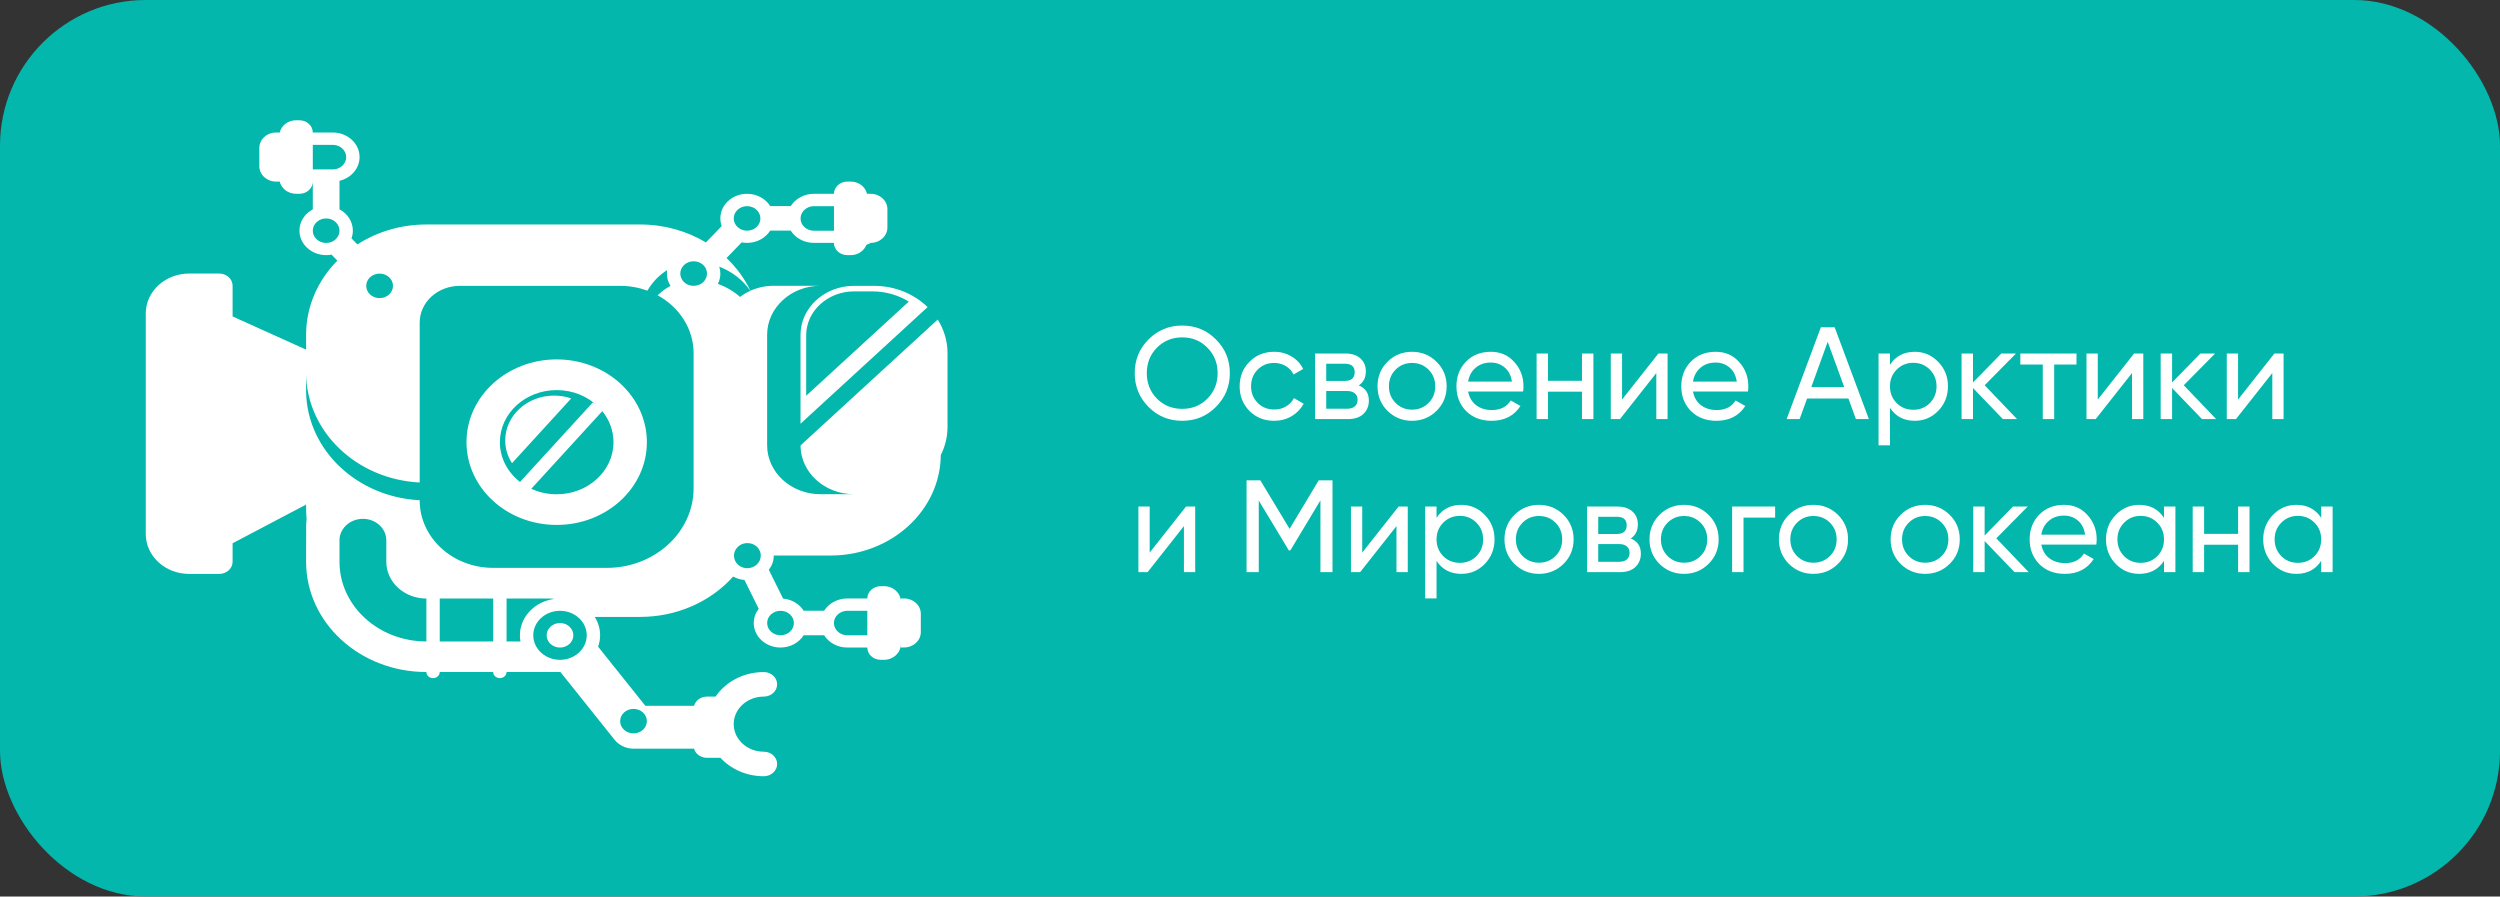
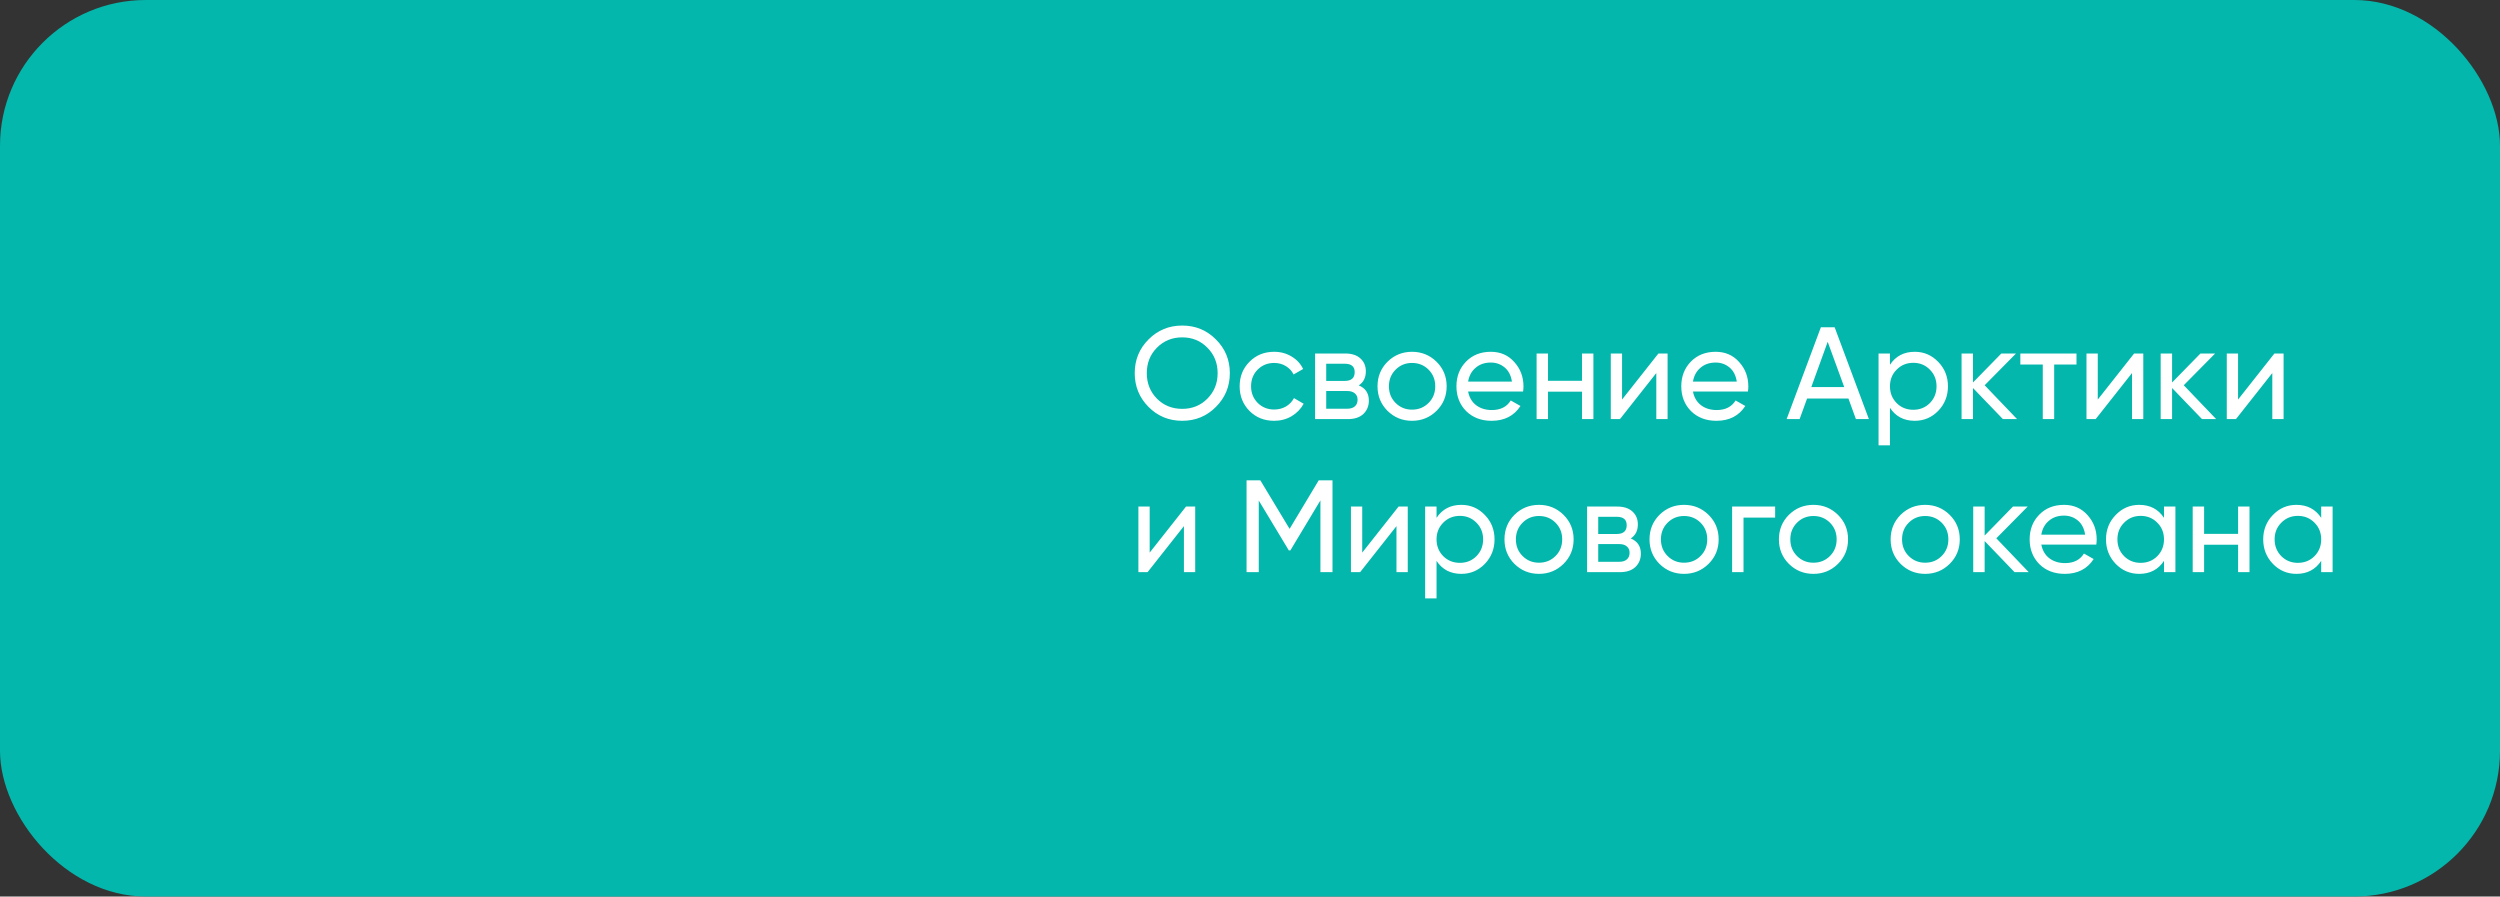
<svg xmlns="http://www.w3.org/2000/svg" width="343" height="123" viewBox="0 0 343 123" fill="none">
  <rect x="0" y="0" width="343" height="123" fill="#333333" stroke="none" />
  <rect width="343" height="123" rx="20" fill="#03B7AC" />
-   <path fill-rule="evenodd" clip-rule="evenodd" d="M111.207 31.596L111.17 31.587L111.164 31.586L111.134 31.577L111.12 31.574L111.098 31.568L111.079 31.561L111.063 31.557L111.037 31.548L110.995 31.533L110.992 31.532C110.952 31.517 110.913 31.5 110.873 31.483L110.856 31.476L110.834 31.465L110.795 31.447L110.79 31.444L110.757 31.427L110.756 31.426C110.718 31.405 110.68 31.384 110.643 31.361L110.63 31.354L110.607 31.338L110.54 31.293L110.536 31.289L110.502 31.263L110.482 31.249L110.468 31.238L110.435 31.211L110.427 31.205L110.404 31.184L110.401 31.182L110.375 31.158L110.374 31.157L110.35 31.135L110.344 31.129L110.325 31.111L110.315 31.1L110.257 31.039L110.253 31.034L110.23 31.007L110.204 30.975L110.185 30.953L110.178 30.943L110.165 30.926L110.153 30.91L110.106 30.842L110.104 30.84L110.085 30.81L110.083 30.807L110.066 30.78L110.061 30.771L110.049 30.75L110.042 30.736L110.032 30.72L110.021 30.699L110.015 30.689L110.002 30.662L110 30.658L109.985 30.626L109.984 30.625L109.97 30.594L109.967 30.587L109.957 30.562L109.951 30.549L109.944 30.529L109.937 30.51L109.932 30.496L109.923 30.471L109.92 30.463L109.91 30.432L109.908 30.43L109.899 30.396L109.898 30.391L109.89 30.362L109.887 30.351L109.882 30.328L109.878 30.309L109.874 30.294L109.869 30.269L109.868 30.258L109.862 30.226V30.223L109.857 30.187V30.185L109.853 30.152L109.852 30.143L109.849 30.116L109.848 30.101L109.847 30.081L109.845 30.058V30.044L109.844 30.015V30.008V29.971V29.934V29.928L109.845 29.899V29.886L109.847 29.862L109.848 29.843L109.849 29.827L109.852 29.8L109.853 29.791L109.857 29.759V29.756L109.862 29.721L109.864 29.717L109.869 29.685L109.87 29.675L109.876 29.651L109.879 29.635L109.883 29.617L109.889 29.594L109.891 29.583L109.899 29.553L109.9 29.548L109.911 29.514V29.513L109.921 29.48L109.924 29.473L109.933 29.446L109.938 29.432L109.946 29.413L109.954 29.395L109.959 29.381L109.97 29.357L109.974 29.349L109.987 29.319L109.988 29.317L110.004 29.286L110.005 29.282L110.019 29.255L110.025 29.245L110.036 29.225L110.046 29.209L110.055 29.194L110.066 29.173L110.072 29.164L110.087 29.137L110.09 29.133L110.11 29.104L110.111 29.101L110.129 29.074L110.134 29.067L110.15 29.045L110.159 29.033L110.171 29.017L110.184 29L110.193 28.989L110.21 28.967L110.214 28.962L110.236 28.935V28.934L110.26 28.907L110.264 28.902L110.284 28.88L110.293 28.872L110.308 28.856L110.321 28.842L110.333 28.83L110.352 28.812L110.359 28.805L110.383 28.782L110.386 28.78L110.412 28.756L110.414 28.753L110.439 28.732L110.446 28.726L110.465 28.71L110.494 28.688L110.512 28.675L110.523 28.668L110.546 28.649L110.552 28.646L110.582 28.625L110.612 28.605L110.617 28.602L110.642 28.586L110.654 28.578L110.673 28.566L110.69 28.555L110.705 28.547L110.728 28.533L110.736 28.528L110.766 28.512L110.769 28.511L110.801 28.494L110.805 28.492L110.834 28.478L110.843 28.474L110.867 28.462L110.882 28.455L110.899 28.448L110.922 28.438L110.933 28.433L110.962 28.421L110.967 28.419L111.003 28.405L111.004 28.404L111.038 28.392L111.046 28.389L111.073 28.381L111.088 28.376L111.109 28.37L111.13 28.363L111.144 28.36L111.173 28.352L111.181 28.35L111.216 28.341H111.217C111.362 28.307 111.514 28.288 111.671 28.288H114.421V31.653H111.671C111.513 31.653 111.36 31.635 111.213 31.601L111.207 31.596ZM123.584 88.424C123.584 89.576 122.553 90.526 121.285 90.526H120.834C119.817 90.526 118.997 89.776 118.994 88.841H116.248C114.891 88.841 113.707 88.165 113.072 87.161H110.26C109.626 88.166 108.441 88.841 107.084 88.841C105.058 88.841 103.415 87.334 103.415 85.476C103.415 84.748 103.668 84.075 104.097 83.525L102.14 79.574C101.578 79.524 101.052 79.358 100.593 79.102C99.252 80.6 97.603 81.857 95.735 82.791L95.591 82.862L95.428 82.942L95.232 83.033L95.1 83.093L94.882 83.189L94.813 83.219C92.692 84.13 90.326 84.639 87.829 84.639H81.599C82.067 85.381 82.335 86.241 82.335 87.158C82.335 87.706 82.24 88.233 82.063 88.728L88.539 96.832H95.166L95.223 96.833C95.427 96.108 96.142 95.573 97 95.573H98.175C99.552 93.552 101.999 92.207 104.791 92.207C105.802 92.207 106.623 92.96 106.623 93.888C106.623 94.819 105.802 95.572 104.791 95.572C102.662 95.572 100.915 97.044 100.689 98.938H100.69L100.688 98.957L100.686 98.963L100.685 98.968V98.971L100.684 98.977C100.673 99.071 100.667 99.166 100.664 99.262V99.269V99.282V99.288V99.294V99.3V99.306V99.312V99.319V99.325V99.331V99.337V99.343V99.349C100.664 99.487 100.672 99.623 100.688 99.757L100.689 99.763L100.69 99.769C100.919 101.662 102.665 103.135 104.792 103.135C105.803 103.135 106.625 103.888 106.625 104.816C106.625 105.746 105.803 106.5 104.792 106.5C102.402 106.5 100.262 105.512 98.833 103.957V103.973H97.001C96.144 103.973 95.427 103.445 95.223 102.716L95.168 102.717H86.913C85.891 102.717 84.935 102.261 84.328 101.508L76.891 92.201L76.832 92.202C76.673 92.202 76.516 92.195 76.36 92.184C76.214 92.195 76.067 92.2 75.917 92.2H69.498V92.201C69.498 92.669 69.09 93.039 68.58 93.039C68.08 93.039 67.666 92.667 67.666 92.201V92.2H60.33V92.201C60.33 92.669 59.917 93.039 59.416 93.039C58.906 93.039 58.498 92.667 58.498 92.201V92.2H58.486C49.369 92.2 41.987 85.422 41.995 77.056L42.008 72.005C42.008 71.76 42.027 71.519 42.065 71.283C42.017 70.698 41.995 70.098 41.995 69.489V69.227L31.913 74.535V77.065C31.913 77.988 31.096 78.742 30.077 78.742H25.955C22.666 78.742 20 76.288 20 73.271V43C20 39.983 22.674 37.529 25.955 37.529H30.077C31.088 37.529 31.913 38.279 31.913 39.209V43.415L41.997 47.969V45.94C41.997 42.019 43.621 38.447 46.285 35.759L45.49 34.937C45.252 34.982 45.005 35.005 44.751 35.005C42.725 35.005 41.083 33.499 41.083 31.64C41.083 30.394 41.819 29.308 42.915 28.726V24.957C42.884 25.866 42.074 26.589 41.077 26.589H40.625C39.522 26.589 38.596 25.868 38.381 24.912L38.326 24.913H37.871C36.608 24.913 35.58 23.973 35.58 22.798V20.294C35.58 19.128 36.599 18.181 37.871 18.181H38.326L38.38 18.182C38.59 17.226 39.507 16.5 40.625 16.5H41.077C42.094 16.5 42.914 17.254 42.916 18.182H45.665C47.682 18.182 49.333 19.688 49.333 21.547C49.333 23.113 48.163 24.434 46.579 24.808V28.721C47.675 29.303 48.411 30.392 48.411 31.64C48.411 32.011 48.346 32.368 48.226 32.701L49.035 33.537C51.715 31.813 54.977 30.8 58.498 30.8H87.829C91.159 30.8 94.259 31.706 96.851 33.261L99.019 31.02C98.897 30.686 98.832 30.328 98.832 29.955C98.832 28.096 100.47 26.59 102.496 26.59C103.853 26.59 105.038 27.267 105.674 28.273H108.492C109.128 27.268 110.315 26.59 111.667 26.59H114.416C114.422 25.668 115.241 24.914 116.256 24.914H116.707C117.823 24.914 118.739 25.635 118.951 26.59H119.46C120.731 26.59 121.751 27.537 121.751 28.704V31.209C121.751 32.386 120.723 33.322 119.46 33.322C119.46 33.322 119.206 33.471 118.865 33.605C118.548 34.417 117.7 35.007 116.706 35.007H116.255C115.237 35.007 114.417 34.248 114.415 33.323H111.666C110.308 33.323 109.124 32.646 108.489 31.64H105.674C105.04 32.645 103.853 33.323 102.496 33.323C102.244 33.323 101.998 33.3 101.76 33.255L99.678 35.403C101.043 36.696 102.16 38.213 102.956 39.886C103.928 39.451 105.021 39.208 106.177 39.208H112.577C108.535 39.208 105.25 42.218 105.25 45.935V61.086C105.25 64.803 108.526 67.805 112.577 67.805H117.167C113.127 67.805 109.848 64.818 109.832 61.113L128.656 43.842C129.511 45.2 130 46.776 130 48.455V58.567C130 59.947 129.669 61.257 129.077 62.433C129.019 70.049 122.275 76.218 113.957 76.218H106.179H106.164V76.219C106.164 76.949 105.911 77.623 105.482 78.174L107.439 82.126C108.65 82.232 109.689 82.876 110.267 83.794H113.07C113.706 82.786 114.897 82.11 116.249 82.11H118.996C118.997 81.184 119.818 80.424 120.836 80.424H121.287C122.567 80.424 123.586 81.367 123.586 82.526V82.11H124.045C125.312 82.11 126.336 83.049 126.336 84.216V86.727C126.336 87.898 125.308 88.833 124.045 88.833H123.586V88.415L123.584 88.424ZM116.247 87.159H118.997V83.802H116.247C115.245 83.802 114.415 84.552 114.415 85.479C114.415 86.406 115.236 87.159 116.247 87.159ZM105.253 85.479C105.253 86.406 106.07 87.159 107.085 87.159C108.1 87.159 108.921 86.406 108.921 85.479C108.921 84.552 108.1 83.802 107.085 83.802C106.07 83.802 105.253 84.552 105.253 85.479ZM101.67 77.757C101.926 77.883 102.218 77.955 102.529 77.955C103.549 77.955 104.377 77.183 104.377 76.229C104.377 76.158 104.373 76.089 104.363 76.02L104.362 76.009L104.36 75.992L104.356 75.967V75.965L104.35 75.939L104.348 75.925L104.345 75.912L104.34 75.885V75.882L104.335 75.858L104.331 75.841L104.328 75.832L104.322 75.805L104.32 75.799L104.314 75.778L104.307 75.758L104.306 75.753L104.298 75.727L104.294 75.717L104.289 75.701L104.281 75.678L104.28 75.677L104.271 75.651L104.265 75.639L104.26 75.627L104.25 75.601L104.248 75.6L104.238 75.577L104.231 75.561L104.227 75.552L104.216 75.528L104.213 75.523L104.204 75.504L104.195 75.485L104.192 75.479L104.18 75.456L104.176 75.447L104.167 75.432L104.156 75.411L104.154 75.408L104.14 75.385L104.133 75.374L104.125 75.362L104.111 75.339V75.338L104.097 75.317L104.088 75.303L104.081 75.295L104.065 75.273L104.063 75.269L104.05 75.251L104.038 75.235L104.034 75.23L104.017 75.208L104.012 75.202L104 75.187L103.984 75.169L103.983 75.166L103.965 75.146L103.957 75.136L103.946 75.125L103.928 75.105L103.91 75.086L103.898 75.075L103.89 75.068L103.87 75.048L103.868 75.044L103.851 75.028L103.836 75.015L103.831 75.01L103.812 74.992L103.805 74.987L103.791 74.974L103.774 74.958L103.771 74.955L103.75 74.938L103.707 74.904L103.685 74.888L103.673 74.878L103.664 74.871L103.642 74.855L103.639 74.853L103.619 74.839L103.604 74.828L103.597 74.823L103.574 74.809L103.55 74.794L103.53 74.782L103.527 74.779L103.503 74.766L103.478 74.752L103.455 74.739H103.453L103.428 74.725L103.415 74.718L103.404 74.712L103.379 74.7L103.376 74.699L103.354 74.688L103.342 74.683L103.337 74.68L103.33 74.678L103.32 74.673H103.319L103.307 74.668L103.295 74.663H103.294L103.282 74.658L103.281 74.657L103.27 74.653L103.258 74.649L103.247 74.644L103.243 74.642L103.235 74.64L103.223 74.635L103.213 74.632H103.211L103.188 74.623L103.176 74.619L103.172 74.618L103.167 74.617L103.164 74.616L103.129 74.605L103.115 74.601L103.103 74.597L103.091 74.594L103.09 74.592H103.088H103.087L103.079 74.59L103.066 74.586L103.054 74.583L103.049 74.581L103.045 74.58H103.043L103.03 74.576L103.017 74.573L103.009 74.57L103.005 74.569L103.001 74.568L102.992 74.566L102.979 74.563L102.954 74.557L102.941 74.555L102.928 74.552H102.926L102.915 74.55L102.912 74.548L102.901 74.547L102.888 74.545L102.884 74.543L102.875 74.542L102.866 74.541L102.862 74.54L102.849 74.537L102.843 74.536L102.836 74.535L102.823 74.534H102.82L102.81 74.532L102.801 74.531H102.797L102.784 74.53L102.775 74.529L102.771 74.528L102.759 74.526H102.758L102.745 74.525L102.731 74.524H102.73L102.718 74.523H102.717H102.716L102.704 74.522L102.691 74.52L102.683 74.519H102.678H102.673H102.663L102.65 74.518L102.637 74.517H102.636H102.629H102.623L102.61 74.515H102.595H102.589H102.585H102.582H102.568H102.555H102.541H102.525H102.509H102.493H102.492H102.478H102.476L102.461 74.517H102.446H102.445L102.429 74.518L102.416 74.519H102.414L102.401 74.52H102.398L102.385 74.522H102.382L102.367 74.523L102.355 74.524H102.351L102.335 74.525L102.323 74.526L102.32 74.528L102.308 74.529H102.304L102.293 74.53L102.288 74.531L102.272 74.534L102.262 74.535L102.257 74.536L102.232 74.54L102.225 74.541L102.216 74.542L102.21 74.543L102.201 74.545L102.194 74.546L102.178 74.548L102.17 74.55L102.164 74.551L102.15 74.553L102.142 74.555L102.134 74.556L102.126 74.557L102.118 74.558L102.112 74.559L102.104 74.561L102.089 74.564L102.083 74.566L102.075 74.568L102.061 74.572L102.055 74.573L102.04 74.576L102.031 74.579L102.025 74.58L102.016 74.583L102.002 74.586L101.998 74.588H101.997L101.987 74.59L101.973 74.594L101.969 74.595L101.959 74.599L101.955 74.6L101.944 74.603L101.942 74.605L101.93 74.608L101.915 74.613L101.913 74.614H101.912L101.901 74.618L101.887 74.623L101.884 74.624L101.872 74.628L101.87 74.629L101.858 74.633L101.857 74.634L101.845 74.639L101.83 74.644L101.829 74.645H101.828L101.816 74.65L101.802 74.656L101.789 74.662L101.774 74.668L101.76 74.674L101.747 74.68L101.734 74.686L101.722 74.692L101.721 74.694L101.708 74.7L101.696 74.706L101.694 74.707L101.681 74.713L101.67 74.719H101.668L101.667 74.721L101.654 74.727L101.643 74.733L101.641 74.734L101.629 74.74L101.628 74.741L101.617 74.748L101.615 74.749L101.602 74.756L101.592 74.761L101.577 74.769L101.568 74.776L101.552 74.784L101.543 74.79L101.528 74.799L101.519 74.805L101.505 74.814L101.496 74.82L101.481 74.828L101.472 74.834L101.458 74.844L101.449 74.851L101.436 74.861L101.425 74.868L101.412 74.878L101.402 74.885L101.388 74.895L101.378 74.904C101.211 75.032 101.068 75.189 100.958 75.363V75.364L100.95 75.378L100.943 75.39L100.939 75.396L100.935 75.402C100.788 75.649 100.705 75.935 100.705 76.238C100.705 76.561 100.8 76.864 100.966 77.123L100.978 77.143L100.98 77.147L100.995 77.167L100.996 77.17L101.011 77.191L101.012 77.192L101.028 77.214V77.215L101.045 77.237V77.238L101.062 77.259L101.063 77.261L101.079 77.281L101.081 77.285L101.097 77.303L101.101 77.307L101.115 77.324L101.12 77.329L101.135 77.344L101.14 77.351L101.153 77.365L101.16 77.373L101.171 77.386L101.179 77.395L101.191 77.407L101.2 77.415L101.211 77.426L101.221 77.436L101.23 77.446L101.242 77.457L101.251 77.465L101.264 77.478L101.272 77.485L101.286 77.498L101.293 77.504L101.309 77.518L101.314 77.523L101.331 77.537L101.335 77.541L101.353 77.556L101.357 77.558L101.377 77.574L101.379 77.575L101.425 77.61L101.472 77.642L101.475 77.644L101.496 77.657L101.5 77.66L101.519 77.673L101.524 77.677L101.577 77.709L101.594 77.718L101.604 77.724L101.62 77.733L101.632 77.739L101.646 77.746L101.659 77.752L101.672 77.759L101.687 77.766L101.67 77.757ZM76.376 49.31C83.21 49.31 88.752 54.396 88.752 60.663C88.752 66.942 83.21 72.02 76.376 72.02C69.536 72.02 64.003 66.943 64.003 60.663C64.003 54.396 69.538 49.31 76.376 49.31ZM76.376 53.521C78.612 53.521 80.628 54.385 82.05 55.769C81.825 55.567 81.587 55.378 81.34 55.204L71.346 66.126C69.657 64.815 68.584 62.856 68.584 60.667C68.584 56.721 72.072 53.522 76.376 53.522V53.521ZM82.635 56.409C83.598 57.597 84.17 59.07 84.17 60.667C84.17 64.615 80.679 67.814 76.376 67.814C75.123 67.814 73.939 67.543 72.892 67.062L82.636 56.409H82.635ZM109.832 45.946C109.832 42.229 113.117 39.219 117.169 39.219H119.919C122.817 39.219 125.427 40.342 127.266 42.136L109.832 58.136V45.946V45.946ZM110.609 46.015V54.297L124.687 41.378C123.246 40.49 121.519 39.977 119.659 39.977H117.197C113.557 39.977 110.608 42.682 110.608 46.015H110.609ZM69.317 60.42C69.317 61.563 69.654 62.631 70.248 63.548L78.37 54.663C77.638 54.41 76.848 54.275 76.023 54.275C72.317 54.275 69.317 57.03 69.317 60.421V60.42ZM101.531 40.734C101.964 40.409 102.44 40.129 102.947 39.902C101.942 38.429 100.453 37.264 98.684 36.589C98.779 36.89 98.832 37.209 98.832 37.537C98.832 38.043 98.71 38.522 98.493 38.952C99.633 39.358 100.664 39.969 101.53 40.734H101.531ZM95.838 35.971L95.829 35.968L95.82 35.964L95.81 35.96L95.801 35.957L95.799 35.955L95.791 35.953L95.781 35.949L95.772 35.946L95.761 35.942L95.757 35.941L95.752 35.94L95.742 35.937L95.731 35.933L95.721 35.931L95.713 35.928L95.71 35.927L95.7 35.925L95.689 35.922L95.679 35.92L95.668 35.917L95.659 35.915L95.649 35.913L95.638 35.91L95.628 35.908L95.625 35.907L95.618 35.905L95.607 35.903L95.597 35.9L95.586 35.898L95.581 35.897L95.576 35.895L95.565 35.893L95.555 35.891L95.544 35.888L95.535 35.887H95.534L95.523 35.885L95.513 35.883L95.502 35.882L95.492 35.881H95.491L95.481 35.88L95.471 35.878L95.461 35.877L95.45 35.876L95.446 35.875L95.44 35.873L95.429 35.872L95.419 35.871L95.408 35.87L95.402 35.869L95.398 35.867L95.387 35.866L95.377 35.865L95.366 35.864L95.356 35.862H95.355L95.344 35.861L95.334 35.86L95.323 35.859L95.313 35.858H95.31L95.301 35.856L95.29 35.855H95.28L95.27 35.854H95.264H95.258H95.247H95.237H95.225H95.217H95.215H95.203H95.191H95.181H95.169H95.132H95.122H95.121H95.109H95.097H95.085H95.076H95.073H95.062L95.05 35.855L95.038 35.856H95.03H95.026L95.015 35.858L95.003 35.859L94.991 35.86L94.986 35.861H94.979L94.968 35.862L94.944 35.865L94.94 35.866L94.932 35.867L94.921 35.869L94.909 35.87L94.897 35.871H94.894L94.885 35.872L94.873 35.873L94.862 35.875L94.85 35.876H94.849L94.838 35.877L94.826 35.88L94.804 35.883L94.792 35.886L94.769 35.891L94.76 35.893H94.758L94.746 35.895L94.735 35.898L94.723 35.9L94.715 35.902L94.711 35.903L94.7 35.905L94.688 35.908L94.676 35.91L94.669 35.911L94.665 35.913L94.654 35.916L94.642 35.92L94.632 35.924L94.626 35.925L94.62 35.926L94.608 35.93L94.597 35.933L94.586 35.937L94.582 35.938L94.574 35.941L94.564 35.944L94.553 35.948L94.543 35.952L94.54 35.953L94.531 35.957L94.52 35.96L94.51 35.964L94.499 35.968H94.498L94.489 35.971L94.478 35.975L94.468 35.978L94.457 35.982H94.456L94.446 35.986L94.435 35.989C93.789 36.25 93.338 36.845 93.338 37.534C93.338 37.917 93.479 38.271 93.715 38.553L93.729 38.571L93.73 38.572L93.746 38.59L93.757 38.601L93.763 38.608L93.78 38.627L93.785 38.633L93.797 38.645L93.814 38.662L93.844 38.692L93.849 38.696L93.868 38.714L93.876 38.721L93.886 38.731L93.904 38.746L93.907 38.749L93.924 38.764L93.94 38.777L93.942 38.779L93.962 38.795L93.972 38.804L93.981 38.811L94.001 38.827L94.006 38.831L94.021 38.842L94.04 38.855L94.042 38.856L94.061 38.871L94.074 38.881L94.081 38.886L94.102 38.899L94.11 38.904L94.123 38.913L94.144 38.926L94.145 38.927L94.165 38.94L94.182 38.949L94.187 38.952L94.209 38.964L94.219 38.97L94.231 38.976L94.254 38.988L94.257 38.991L94.276 39.001L94.295 39.012L94.298 39.013L94.322 39.024L94.336 39.03L94.345 39.034L94.369 39.045L94.375 39.048L94.391 39.056L94.414 39.065L94.438 39.075L94.455 39.083L94.462 39.085L94.486 39.093L94.497 39.097L94.511 39.102L94.536 39.111L94.539 39.112L94.561 39.119L94.582 39.125L94.586 39.126L94.611 39.134L94.624 39.137L94.635 39.141L94.66 39.147L94.667 39.148L94.686 39.153L94.711 39.159H94.713L94.739 39.166L94.756 39.169L94.765 39.17L94.791 39.175L94.8 39.176L94.817 39.18L94.843 39.185H94.845L94.87 39.189L94.889 39.192L94.896 39.194L94.922 39.197L94.935 39.199L94.949 39.2L94.977 39.202H94.982L95.004 39.205L95.028 39.206H95.032L95.059 39.207L95.075 39.208H95.087L95.114 39.209H95.122H95.141H95.169H95.198H95.216H95.227L95.255 39.208H95.262L95.284 39.207L95.309 39.206H95.313L95.341 39.203L95.356 39.202L95.37 39.201L95.399 39.197H95.402L95.427 39.194L95.446 39.191L95.454 39.19L95.483 39.186L95.492 39.185L95.51 39.181L95.536 39.176H95.538L95.565 39.17L95.581 39.167L95.593 39.164L95.62 39.158L95.625 39.157L95.646 39.152L95.668 39.146L95.674 39.145L95.701 39.137L95.713 39.134L95.727 39.13L95.754 39.121H95.755L95.78 39.113L95.806 39.104L95.832 39.096L95.84 39.093L95.858 39.087L95.882 39.079L95.884 39.078L95.909 39.068L95.922 39.063L95.934 39.058L95.959 39.047L95.963 39.046L95.984 39.036L96.003 39.028L96.008 39.025L96.033 39.014L96.043 39.009L96.057 39.002L96.08 38.99H96.082L96.104 38.977L96.118 38.969L96.127 38.964L96.173 38.937L96.193 38.925L96.195 38.924L96.218 38.909L96.23 38.902L96.24 38.894L96.262 38.88L96.265 38.879L96.284 38.865L96.3 38.854L96.305 38.85L96.326 38.834L96.347 38.819L96.368 38.803L96.388 38.787L96.4 38.777L96.407 38.77L96.427 38.753L96.431 38.749L96.445 38.736L96.462 38.721L96.465 38.717L96.483 38.699L96.501 38.681L96.52 38.662L96.521 38.661L96.538 38.644L96.551 38.63L96.556 38.624L96.573 38.606L96.59 38.587L96.606 38.568L96.607 38.567L96.624 38.547L96.64 38.528L96.656 38.507L96.658 38.503L96.671 38.486C96.877 38.215 96.997 37.885 96.997 37.531C96.997 36.818 96.516 36.209 95.835 35.963L95.838 35.971ZM91.535 37.056C90.44 37.744 89.488 38.718 88.825 39.879C87.668 39.454 86.405 39.219 85.081 39.219H63.085C60.049 39.219 57.581 41.472 57.581 44.258V66.199C48.982 65.768 42.134 59.301 41.998 51.33V53.84C42.178 61.776 49.009 68.201 57.581 68.631V68.654C57.581 73.774 62.092 77.912 67.668 77.912H83.245C89.832 77.912 95.164 73.013 95.164 66.977V48.477C95.164 45.087 93.184 42.127 90.228 40.513C90.761 40 91.356 39.564 91.991 39.222C91.677 38.726 91.498 38.15 91.498 37.536C91.498 37.372 91.511 37.212 91.536 37.055L91.535 37.056ZM100.668 29.97C100.668 30.897 101.489 31.651 102.496 31.651C103.511 31.651 104.328 30.897 104.328 29.97C104.328 29.039 103.511 28.285 102.496 28.285C101.489 28.285 100.668 29.039 100.668 29.97ZM50.245 39.219C50.245 40.15 51.07 40.904 52.081 40.904C53.096 40.904 53.917 40.15 53.917 39.219C53.917 38.292 53.096 37.538 52.081 37.538C51.07 37.538 50.245 38.292 50.245 39.219ZM45.822 34.871C45.771 34.885 45.721 34.898 45.669 34.91C45.72 34.898 45.771 34.884 45.822 34.871ZM45.667 19.876H42.916V23.242H45.667C46.677 23.242 47.499 22.481 47.499 21.561C47.499 20.63 46.673 19.876 45.667 19.876ZM42.915 31.653C42.915 32.58 43.736 33.334 44.751 33.334C45.758 33.334 46.578 32.58 46.578 31.653C46.578 30.722 45.757 29.969 44.751 29.969C43.736 29.969 42.915 30.722 42.915 31.653V31.653ZM69.5 82.119V88.008H71.41C71.359 87.734 71.333 87.45 71.333 87.162C71.333 84.622 73.385 82.519 76.053 82.171L76.036 82.168L75.976 82.159L75.964 82.157L75.959 82.156L75.952 82.155L75.947 82.154L75.904 82.147L75.88 82.145H75.879L75.867 82.144H75.866L75.854 82.143L75.817 82.139L75.806 82.138H75.8L75.793 82.137L75.721 82.13H75.719L75.645 82.126H75.641L75.56 82.122H75.557H75.544H75.539H75.532H75.519H75.507H75.494H75.481H75.469H75.456H69.501L69.5 82.119ZM67.668 88.008V82.119H60.331V88.008H67.668ZM58.499 82.119V88.008C51.917 88.007 46.579 83.111 46.579 77.073V74.124C46.579 72.502 48.023 71.184 49.792 71.184C51.562 71.184 53.002 72.502 53.002 74.124V74.39V77.073C53.002 79.858 55.456 82.118 58.501 82.119H58.499ZM85.084 98.94C85.084 99.871 85.905 100.617 86.916 100.617C87.931 100.617 88.752 99.872 88.752 98.94C88.752 98.013 87.931 97.259 86.916 97.259C85.905 97.259 85.084 98.013 85.084 98.94V98.94ZM75 87.163C75 88.09 75.821 88.844 76.832 88.844C77.847 88.844 78.664 88.09 78.664 87.163C78.664 86.24 77.847 85.479 76.832 85.479C75.821 85.479 75 86.24 75 87.163ZM76.832 90.527C74.806 90.527 73.164 89.02 73.164 87.162C73.164 85.303 74.806 83.804 76.832 83.804C78.858 83.804 80.5 85.303 80.5 87.162C80.5 89.021 78.858 90.527 76.832 90.527Z" fill="white" />
  <path d="M166.826 55.826C165.566 57.098 164.024 57.734 162.2 57.734C160.376 57.734 158.834 57.098 157.574 55.826C156.314 54.554 155.684 53.012 155.684 51.2C155.684 49.376 156.314 47.834 157.574 46.574C158.834 45.302 160.376 44.666 162.2 44.666C164.024 44.666 165.566 45.302 166.826 46.574C168.098 47.834 168.734 49.376 168.734 51.2C168.734 53.012 168.098 54.554 166.826 55.826ZM158.726 54.692C159.662 55.628 160.82 56.096 162.2 56.096C163.58 56.096 164.732 55.628 165.656 54.692C166.592 53.744 167.06 52.58 167.06 51.2C167.06 49.808 166.592 48.644 165.656 47.708C164.732 46.76 163.58 46.286 162.2 46.286C160.82 46.286 159.662 46.76 158.726 47.708C157.802 48.644 157.34 49.808 157.34 51.2C157.34 52.58 157.802 53.744 158.726 54.692ZM174.814 57.734C173.458 57.734 172.33 57.284 171.43 56.384C170.53 55.472 170.08 54.344 170.08 53C170.08 51.656 170.53 50.534 171.43 49.634C172.33 48.722 173.458 48.266 174.814 48.266C175.702 48.266 176.5 48.482 177.208 48.914C177.916 49.334 178.444 49.904 178.792 50.624L177.478 51.38C177.25 50.9 176.896 50.516 176.416 50.228C175.948 49.94 175.414 49.796 174.814 49.796C173.914 49.796 173.158 50.102 172.546 50.714C171.946 51.326 171.646 52.088 171.646 53C171.646 53.9 171.946 54.656 172.546 55.268C173.158 55.88 173.914 56.186 174.814 56.186C175.414 56.186 175.954 56.048 176.434 55.772C176.914 55.484 177.28 55.1 177.532 54.62L178.864 55.394C178.48 56.102 177.928 56.672 177.208 57.104C176.488 57.524 175.69 57.734 174.814 57.734ZM186.422 52.874C187.346 53.258 187.808 53.954 187.808 54.962C187.808 55.706 187.556 56.318 187.052 56.798C186.56 57.266 185.852 57.5 184.928 57.5H180.428V48.5H184.568C185.468 48.5 186.164 48.728 186.656 49.184C187.148 49.628 187.394 50.216 187.394 50.948C187.394 51.812 187.07 52.454 186.422 52.874ZM184.496 49.904H181.958V52.262H184.496C185.408 52.262 185.864 51.86 185.864 51.056C185.864 50.288 185.408 49.904 184.496 49.904ZM184.838 56.078C185.294 56.078 185.642 55.97 185.882 55.754C186.134 55.538 186.26 55.232 186.26 54.836C186.26 54.464 186.134 54.176 185.882 53.972C185.642 53.756 185.294 53.648 184.838 53.648H181.958V56.078H184.838ZM197.095 56.366C196.171 57.278 195.049 57.734 193.729 57.734C192.409 57.734 191.287 57.278 190.363 56.366C189.451 55.454 188.995 54.332 188.995 53C188.995 51.668 189.451 50.546 190.363 49.634C191.287 48.722 192.409 48.266 193.729 48.266C195.049 48.266 196.171 48.722 197.095 49.634C198.019 50.546 198.481 51.668 198.481 53C198.481 54.332 198.019 55.454 197.095 56.366ZM193.729 56.204C194.629 56.204 195.385 55.898 195.997 55.286C196.609 54.674 196.915 53.912 196.915 53C196.915 52.088 196.609 51.326 195.997 50.714C195.385 50.102 194.629 49.796 193.729 49.796C192.841 49.796 192.091 50.102 191.479 50.714C190.867 51.326 190.561 52.088 190.561 53C190.561 53.912 190.867 54.674 191.479 55.286C192.091 55.898 192.841 56.204 193.729 56.204ZM201.425 53.72C201.581 54.524 201.947 55.148 202.523 55.592C203.111 56.036 203.831 56.258 204.683 56.258C205.871 56.258 206.735 55.82 207.275 54.944L208.607 55.7C207.731 57.056 206.411 57.734 204.647 57.734C203.219 57.734 202.055 57.29 201.155 56.402C200.267 55.502 199.823 54.368 199.823 53C199.823 51.644 200.261 50.516 201.137 49.616C202.013 48.716 203.147 48.266 204.539 48.266C205.859 48.266 206.933 48.734 207.761 49.67C208.601 50.594 209.021 51.71 209.021 53.018C209.021 53.246 209.003 53.48 208.967 53.72H201.425ZM204.539 49.742C203.699 49.742 203.003 49.982 202.451 50.462C201.899 50.93 201.557 51.56 201.425 52.352H207.437C207.305 51.5 206.969 50.852 206.429 50.408C205.889 49.964 205.259 49.742 204.539 49.742ZM217.049 48.5H218.615V57.5H217.049V53.738H212.387V57.5H210.821V48.5H212.387V52.244H217.049V48.5ZM227.533 48.5H228.793V57.5H227.245V51.182L222.259 57.5H220.999V48.5H222.547V54.818L227.533 48.5ZM232.274 53.72C232.43 54.524 232.796 55.148 233.372 55.592C233.96 56.036 234.68 56.258 235.532 56.258C236.72 56.258 237.584 55.82 238.124 54.944L239.456 55.7C238.58 57.056 237.26 57.734 235.496 57.734C234.068 57.734 232.904 57.29 232.004 56.402C231.116 55.502 230.672 54.368 230.672 53C230.672 51.644 231.11 50.516 231.986 49.616C232.862 48.716 233.996 48.266 235.388 48.266C236.708 48.266 237.782 48.734 238.61 49.67C239.45 50.594 239.87 51.71 239.87 53.018C239.87 53.246 239.852 53.48 239.816 53.72H232.274ZM235.388 49.742C234.548 49.742 233.852 49.982 233.3 50.462C232.748 50.93 232.406 51.56 232.274 52.352H238.286C238.154 51.5 237.818 50.852 237.278 50.408C236.738 49.964 236.108 49.742 235.388 49.742ZM254.63 57.5L253.604 54.674H247.934L246.908 57.5H245.126L249.824 44.9H251.714L256.412 57.5H254.63ZM248.51 53.108H253.028L250.76 46.898L248.51 53.108ZM262.705 48.266C263.965 48.266 265.039 48.728 265.927 49.652C266.815 50.564 267.259 51.68 267.259 53C267.259 54.32 266.815 55.442 265.927 56.366C265.039 57.278 263.965 57.734 262.705 57.734C261.217 57.734 260.083 57.14 259.303 55.952V61.1H257.737V48.5H259.303V50.048C260.083 48.86 261.217 48.266 262.705 48.266ZM262.507 56.222C263.407 56.222 264.163 55.916 264.775 55.304C265.387 54.68 265.693 53.912 265.693 53C265.693 52.088 265.387 51.326 264.775 50.714C264.163 50.09 263.407 49.778 262.507 49.778C261.595 49.778 260.833 50.09 260.221 50.714C259.609 51.326 259.303 52.088 259.303 53C259.303 53.912 259.609 54.68 260.221 55.304C260.833 55.916 261.595 56.222 262.507 56.222ZM276.741 57.5H274.797L270.693 53.234V57.5H269.127V48.5H270.693V52.478L274.581 48.5H276.597L272.295 52.856L276.741 57.5ZM284.894 48.5V50.012H281.834V57.5H280.268V50.012H277.19V48.5H284.894ZM292.8 48.5H294.06V57.5H292.512V51.182L287.526 57.5H286.266V48.5H287.814V54.818L292.8 48.5ZM304.058 57.5H302.114L298.01 53.234V57.5H296.444V48.5H298.01V52.478L301.898 48.5H303.914L299.612 52.856L304.058 57.5ZM312.048 48.5H313.308V57.5H311.76V51.182L306.774 57.5H305.514V48.5H307.062V54.818L312.048 48.5ZM162.722 69.5H163.982V78.5H162.434V72.182L157.448 78.5H156.188V69.5H157.736V75.818L162.722 69.5ZM182.818 65.9V78.5H181.162V68.654L177.04 75.512H176.824L172.702 68.672V78.5H171.028V65.9H172.918L176.932 72.56L180.928 65.9H182.818ZM191.884 69.5H193.144V78.5H191.596V72.182L186.61 78.5H185.35V69.5H186.898V75.818L191.884 69.5ZM200.496 69.266C201.756 69.266 202.83 69.728 203.718 70.652C204.606 71.564 205.05 72.68 205.05 74C205.05 75.32 204.606 76.442 203.718 77.366C202.83 78.278 201.756 78.734 200.496 78.734C199.008 78.734 197.874 78.14 197.094 76.952V82.1H195.528V69.5H197.094V71.048C197.874 69.86 199.008 69.266 200.496 69.266ZM200.298 77.222C201.198 77.222 201.954 76.916 202.566 76.304C203.178 75.68 203.484 74.912 203.484 74C203.484 73.088 203.178 72.326 202.566 71.714C201.954 71.09 201.198 70.778 200.298 70.778C199.386 70.778 198.624 71.09 198.012 71.714C197.4 72.326 197.094 73.088 197.094 74C197.094 74.912 197.4 75.68 198.012 76.304C198.624 76.916 199.386 77.222 200.298 77.222ZM214.514 77.366C213.59 78.278 212.468 78.734 211.148 78.734C209.828 78.734 208.706 78.278 207.782 77.366C206.87 76.454 206.414 75.332 206.414 74C206.414 72.668 206.87 71.546 207.782 70.634C208.706 69.722 209.828 69.266 211.148 69.266C212.468 69.266 213.59 69.722 214.514 70.634C215.438 71.546 215.9 72.668 215.9 74C215.9 75.332 215.438 76.454 214.514 77.366ZM211.148 77.204C212.048 77.204 212.804 76.898 213.416 76.286C214.028 75.674 214.334 74.912 214.334 74C214.334 73.088 214.028 72.326 213.416 71.714C212.804 71.102 212.048 70.796 211.148 70.796C210.26 70.796 209.51 71.102 208.898 71.714C208.286 72.326 207.98 73.088 207.98 74C207.98 74.912 208.286 75.674 208.898 76.286C209.51 76.898 210.26 77.204 211.148 77.204ZM223.741 73.874C224.665 74.258 225.127 74.954 225.127 75.962C225.127 76.706 224.875 77.318 224.371 77.798C223.879 78.266 223.171 78.5 222.247 78.5H217.747V69.5H221.887C222.787 69.5 223.483 69.728 223.975 70.184C224.467 70.628 224.713 71.216 224.713 71.948C224.713 72.812 224.389 73.454 223.741 73.874ZM221.815 70.904H219.277V73.262H221.815C222.727 73.262 223.183 72.86 223.183 72.056C223.183 71.288 222.727 70.904 221.815 70.904ZM222.157 77.078C222.613 77.078 222.961 76.97 223.201 76.754C223.453 76.538 223.579 76.232 223.579 75.836C223.579 75.464 223.453 75.176 223.201 74.972C222.961 74.756 222.613 74.648 222.157 74.648H219.277V77.078H222.157ZM234.413 77.366C233.489 78.278 232.367 78.734 231.047 78.734C229.727 78.734 228.605 78.278 227.681 77.366C226.769 76.454 226.313 75.332 226.313 74C226.313 72.668 226.769 71.546 227.681 70.634C228.605 69.722 229.727 69.266 231.047 69.266C232.367 69.266 233.489 69.722 234.413 70.634C235.337 71.546 235.799 72.668 235.799 74C235.799 75.332 235.337 76.454 234.413 77.366ZM231.047 77.204C231.947 77.204 232.703 76.898 233.315 76.286C233.927 75.674 234.233 74.912 234.233 74C234.233 73.088 233.927 72.326 233.315 71.714C232.703 71.102 231.947 70.796 231.047 70.796C230.159 70.796 229.409 71.102 228.797 71.714C228.185 72.326 227.879 73.088 227.879 74C227.879 74.912 228.185 75.674 228.797 76.286C229.409 76.898 230.159 77.204 231.047 77.204ZM243.549 69.5V71.012H239.211V78.5H237.645V69.5H243.549ZM252.167 77.366C251.243 78.278 250.121 78.734 248.801 78.734C247.481 78.734 246.359 78.278 245.435 77.366C244.523 76.454 244.067 75.332 244.067 74C244.067 72.668 244.523 71.546 245.435 70.634C246.359 69.722 247.481 69.266 248.801 69.266C250.121 69.266 251.243 69.722 252.167 70.634C253.091 71.546 253.553 72.668 253.553 74C253.553 75.332 253.091 76.454 252.167 77.366ZM248.801 77.204C249.701 77.204 250.457 76.898 251.069 76.286C251.681 75.674 251.987 74.912 251.987 74C251.987 73.088 251.681 72.326 251.069 71.714C250.457 71.102 249.701 70.796 248.801 70.796C247.913 70.796 247.163 71.102 246.551 71.714C245.939 72.326 245.633 73.088 245.633 74C245.633 74.912 245.939 75.674 246.551 76.286C247.163 76.898 247.913 77.204 248.801 77.204ZM267.495 77.366C266.571 78.278 265.449 78.734 264.129 78.734C262.809 78.734 261.687 78.278 260.763 77.366C259.851 76.454 259.395 75.332 259.395 74C259.395 72.668 259.851 71.546 260.763 70.634C261.687 69.722 262.809 69.266 264.129 69.266C265.449 69.266 266.571 69.722 267.495 70.634C268.419 71.546 268.881 72.668 268.881 74C268.881 75.332 268.419 76.454 267.495 77.366ZM264.129 77.204C265.029 77.204 265.785 76.898 266.397 76.286C267.009 75.674 267.315 74.912 267.315 74C267.315 73.088 267.009 72.326 266.397 71.714C265.785 71.102 265.029 70.796 264.129 70.796C263.241 70.796 262.491 71.102 261.879 71.714C261.267 72.326 260.961 73.088 260.961 74C260.961 74.912 261.267 75.674 261.879 76.286C262.491 76.898 263.241 77.204 264.129 77.204ZM278.341 78.5H276.397L272.293 74.234V78.5H270.727V69.5H272.293V73.478L276.181 69.5H278.197L273.895 73.856L278.341 78.5ZM280.069 74.72C280.225 75.524 280.591 76.148 281.167 76.592C281.755 77.036 282.475 77.258 283.327 77.258C284.515 77.258 285.379 76.82 285.919 75.944L287.251 76.7C286.375 78.056 285.055 78.734 283.291 78.734C281.863 78.734 280.699 78.29 279.799 77.402C278.911 76.502 278.467 75.368 278.467 74C278.467 72.644 278.905 71.516 279.781 70.616C280.657 69.716 281.791 69.266 283.183 69.266C284.503 69.266 285.577 69.734 286.405 70.67C287.245 71.594 287.665 72.71 287.665 74.018C287.665 74.246 287.647 74.48 287.611 74.72H280.069ZM283.183 70.742C282.343 70.742 281.647 70.982 281.095 71.462C280.543 71.93 280.201 72.56 280.069 73.352H286.081C285.949 72.5 285.613 71.852 285.073 71.408C284.533 70.964 283.903 70.742 283.183 70.742ZM296.9 69.5H298.466V78.5H296.9V76.952C296.12 78.14 294.986 78.734 293.498 78.734C292.238 78.734 291.164 78.278 290.276 77.366C289.388 76.442 288.944 75.32 288.944 74C288.944 72.68 289.388 71.564 290.276 70.652C291.164 69.728 292.238 69.266 293.498 69.266C294.986 69.266 296.12 69.86 296.9 71.048V69.5ZM293.696 77.222C294.608 77.222 295.37 76.916 295.982 76.304C296.594 75.68 296.9 74.912 296.9 74C296.9 73.088 296.594 72.326 295.982 71.714C295.37 71.09 294.608 70.778 293.696 70.778C292.796 70.778 292.04 71.09 291.428 71.714C290.816 72.326 290.51 73.088 290.51 74C290.51 74.912 290.816 75.68 291.428 76.304C292.04 76.916 292.796 77.222 293.696 77.222ZM307.066 69.5H308.632V78.5H307.066V74.738H302.404V78.5H300.838V69.5H302.404V73.244H307.066V69.5ZM318.468 69.5H320.034V78.5H318.468V76.952C317.688 78.14 316.554 78.734 315.066 78.734C313.806 78.734 312.732 78.278 311.844 77.366C310.956 76.442 310.512 75.32 310.512 74C310.512 72.68 310.956 71.564 311.844 70.652C312.732 69.728 313.806 69.266 315.066 69.266C316.554 69.266 317.688 69.86 318.468 71.048V69.5ZM315.264 77.222C316.176 77.222 316.938 76.916 317.55 76.304C318.162 75.68 318.468 74.912 318.468 74C318.468 73.088 318.162 72.326 317.55 71.714C316.938 71.09 316.176 70.778 315.264 70.778C314.364 70.778 313.608 71.09 312.996 71.714C312.384 72.326 312.078 73.088 312.078 74C312.078 74.912 312.384 75.68 312.996 76.304C313.608 76.916 314.364 77.222 315.264 77.222Z" fill="white" />
</svg>